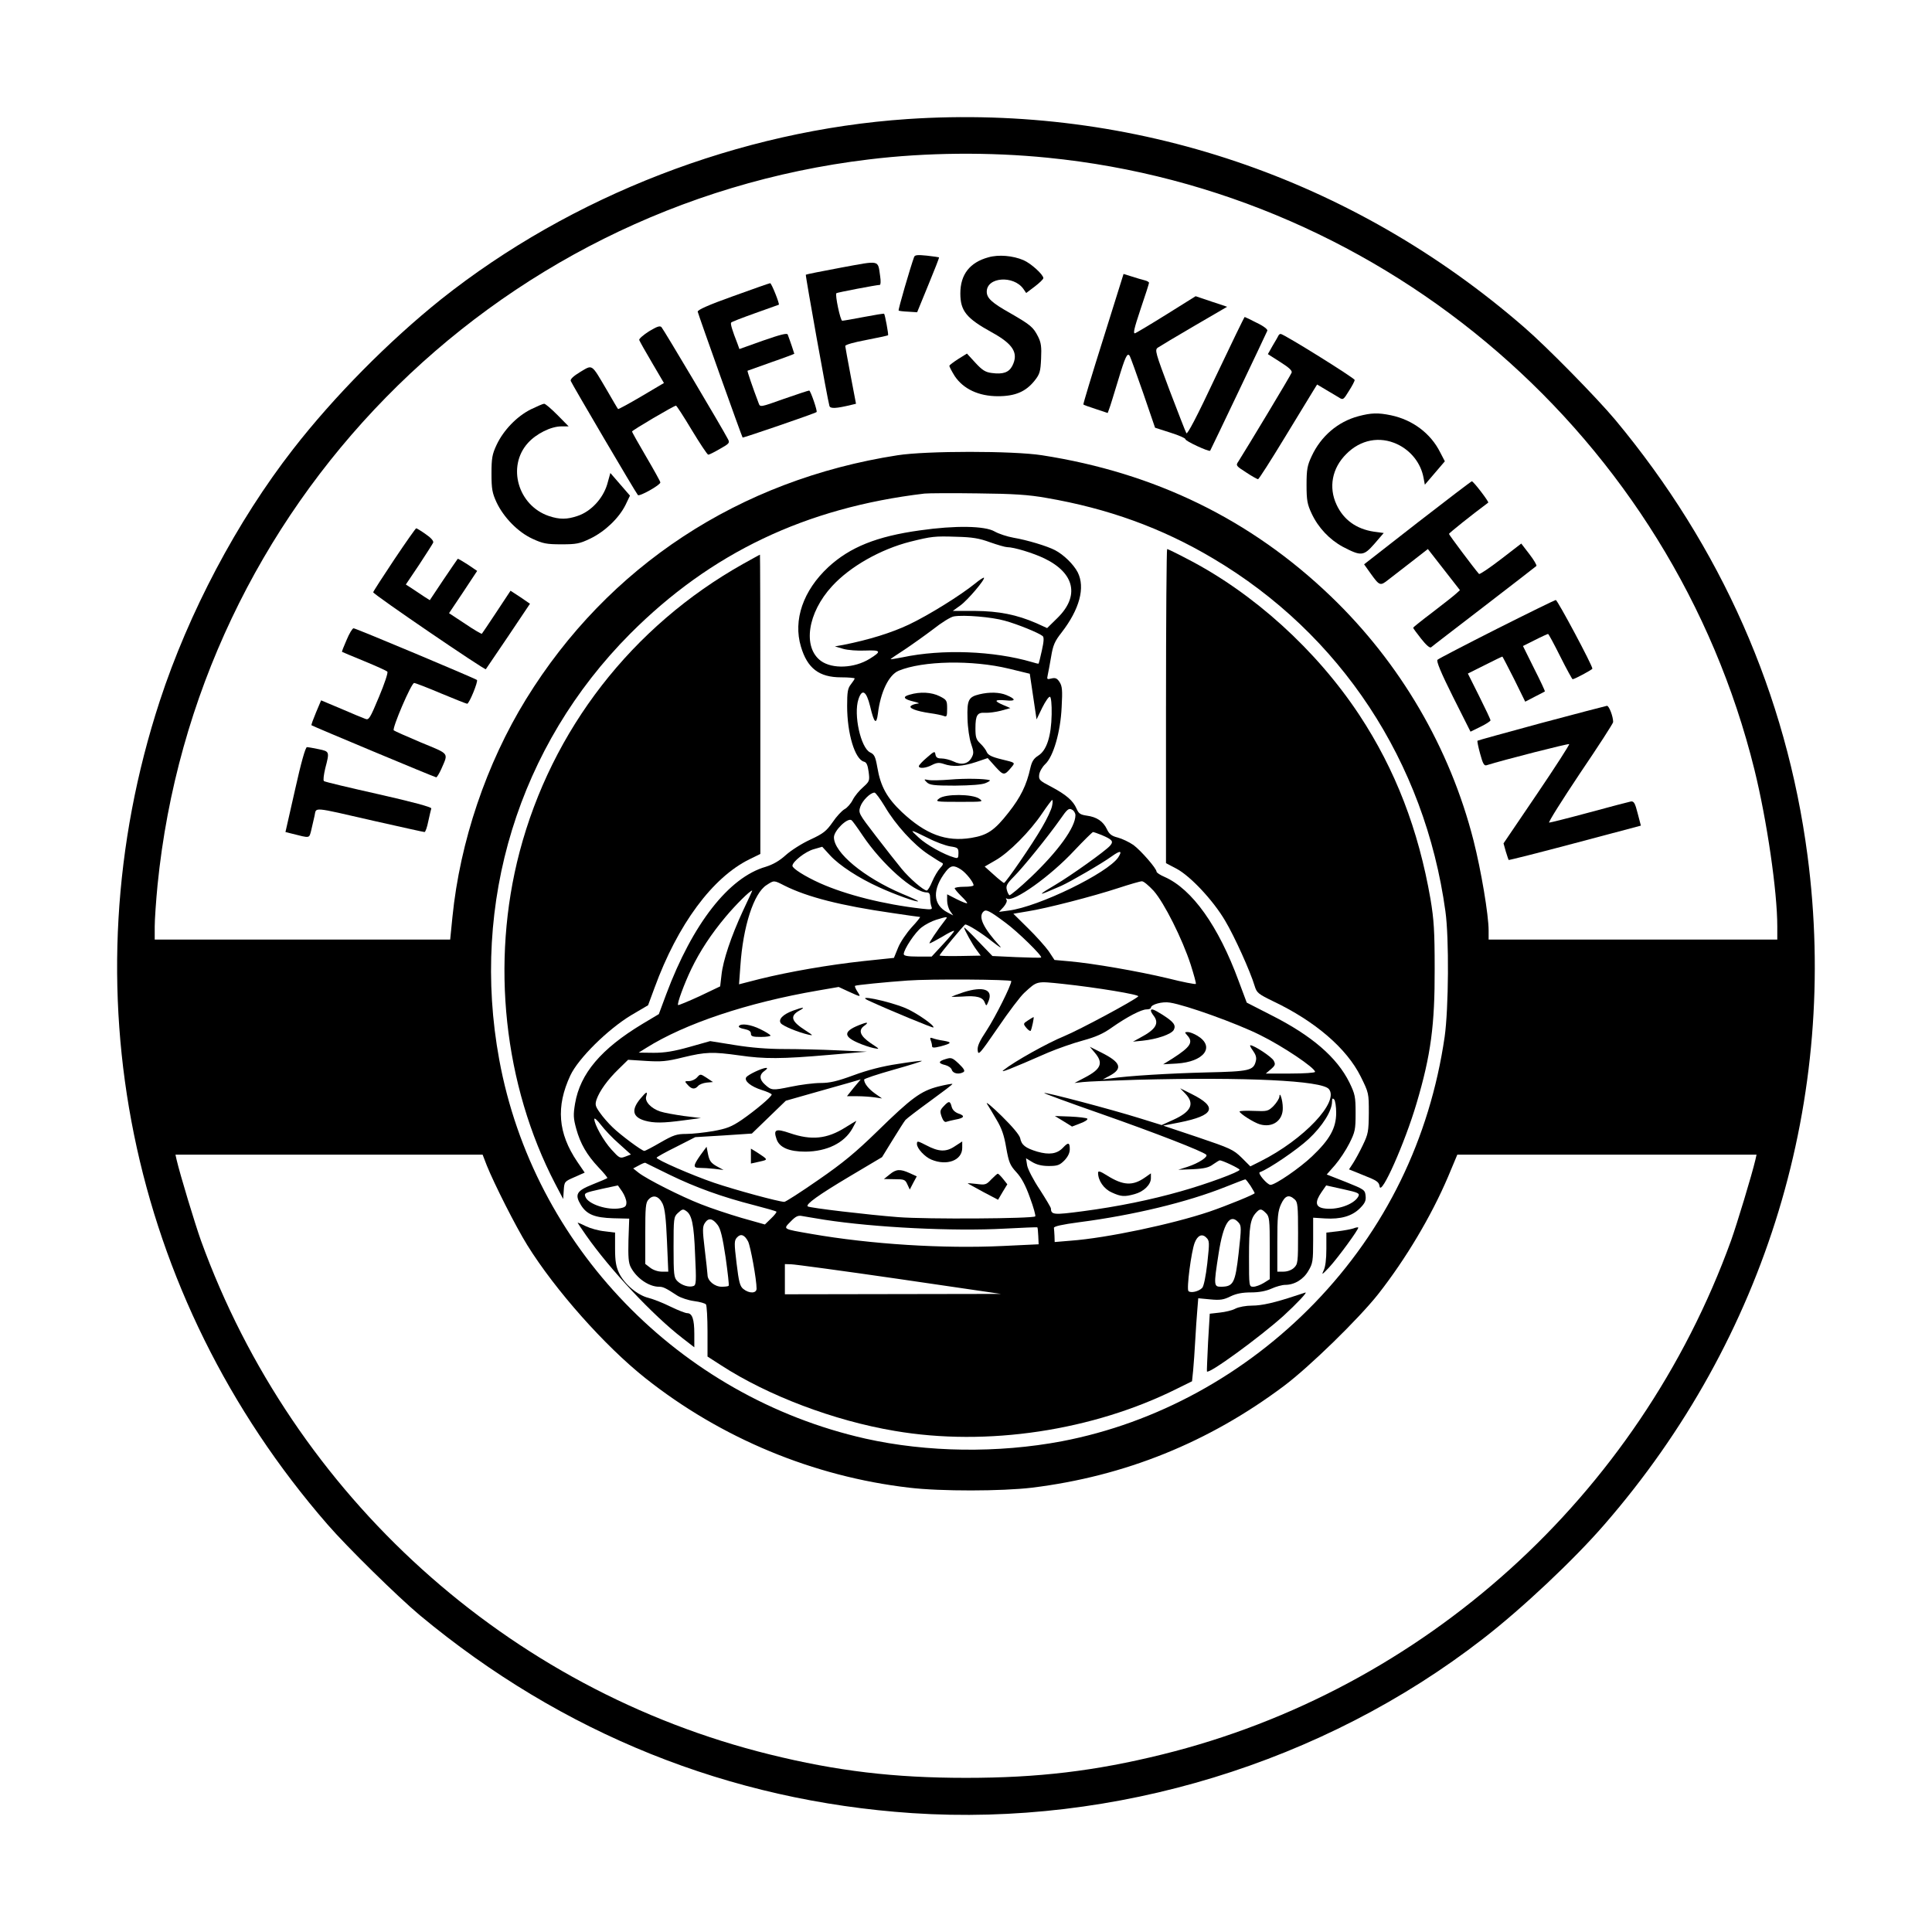
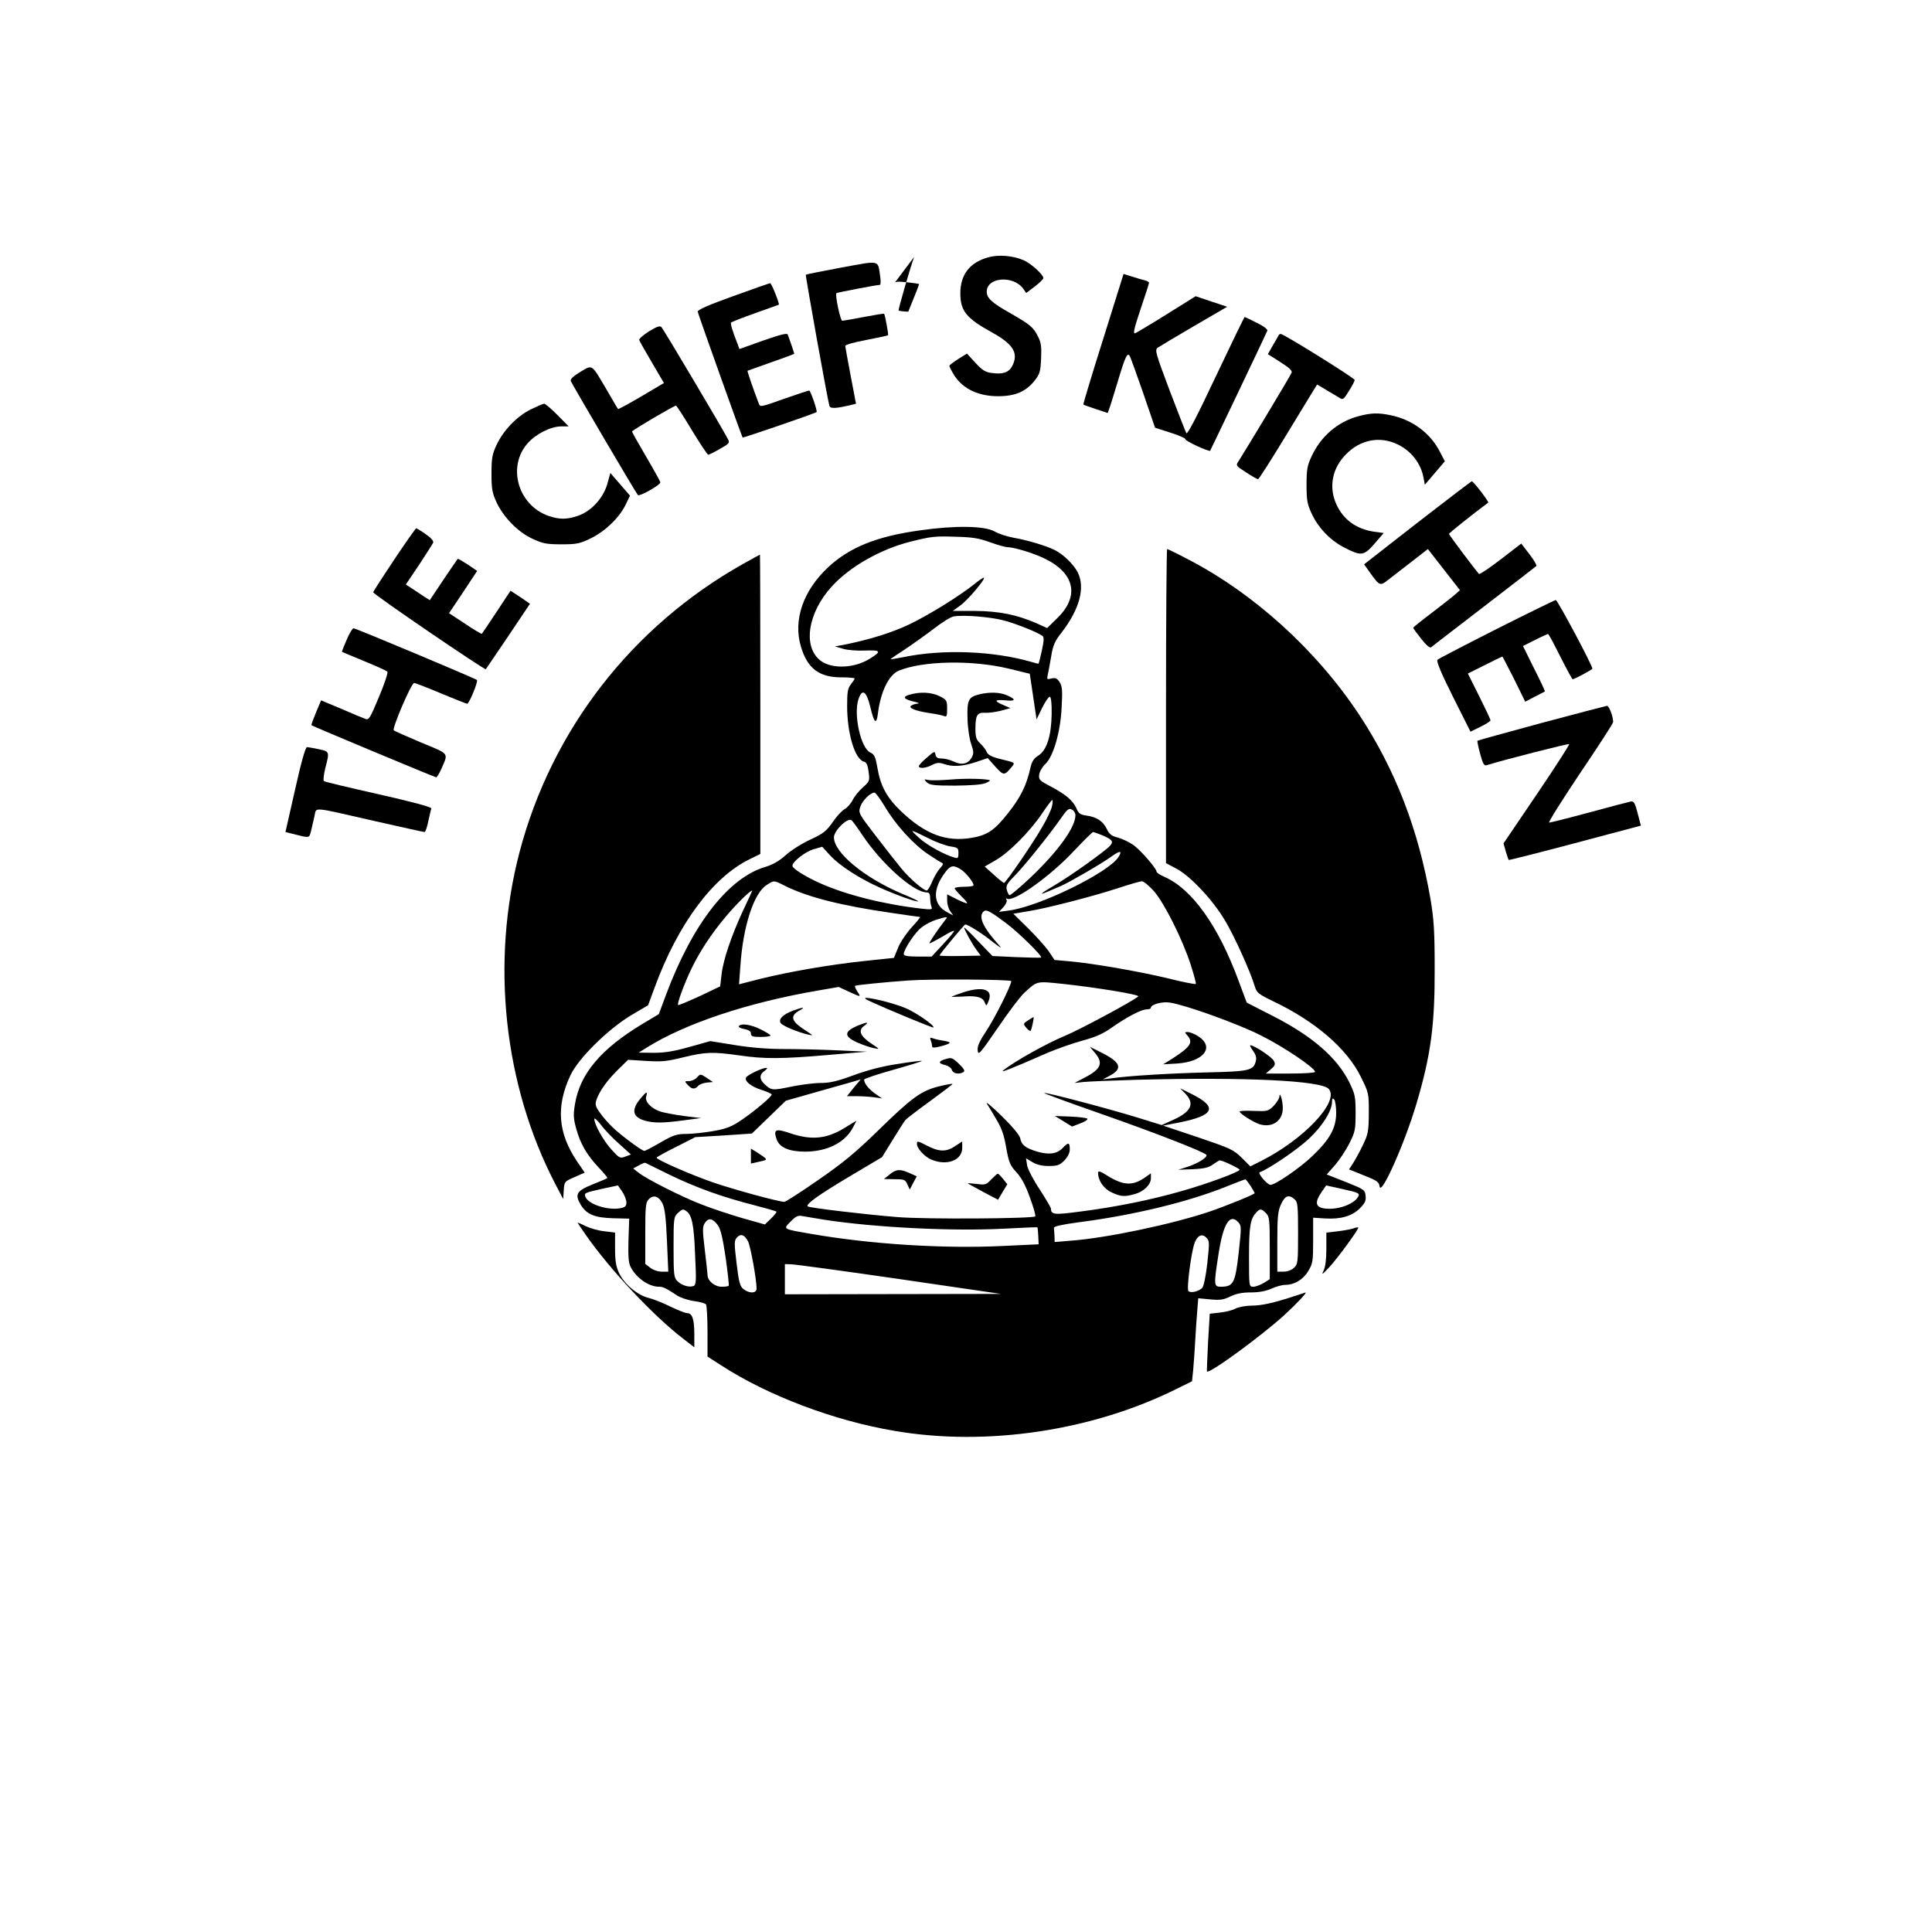
<svg xmlns="http://www.w3.org/2000/svg" version="1.0" width="1024pt" height="1024pt" viewBox="0 0 1024 1024" preserveAspectRatio="xMidYMid meet">
  <g transform="translate(0,1024) scale(0.1,-0.1)" fill="#000000" stroke="none">
-     <path d="M4810 9609 c-888 -60 -1781 -406 -2473 -956 -277 -222 -567 -515 -783 -793 -299 -384 -554 -868 -707 -1335 -497 -1520 -164 -3154 889 -4365 104 -120 372 -383 489 -481 755 -628 1641 -984 2610 -1049 1073 -71 2178 266 3025 924 207 160 483 420 644 606 858 987 1245 2261 1076 3547 -112 851 -457 1633 -1019 2308 -98 117 -361 385 -481 489 -912 793 -2073 1185 -3270 1105z m743 -205 c1802 -179 3312 -1488 3746 -3244 66 -268 121 -644 121 -830 l0 -70 -765 0 -765 0 0 48 c0 83 -40 320 -80 477 -125 491 -389 942 -757 1295 -423 406 -931 654 -1530 747 -153 24 -613 24 -766 0 -838 -130 -1534 -587 -1969 -1293 -210 -341 -350 -755 -390 -1154 l-12 -120 -783 0 -783 0 0 69 c0 37 7 137 15 220 201 2005 1771 3606 3770 3846 303 37 640 40 948 9z m-7 -1803 c326 -56 611 -159 882 -320 677 -400 1124 -1078 1233 -1871 20 -142 17 -516 -4 -665 -79 -542 -314 -1023 -690 -1412 -366 -378 -837 -636 -1339 -732 -339 -64 -714 -59 -1041 14 -989 223 -1760 1022 -1941 2009 -153 832 103 1663 694 2257 427 428 929 668 1560 743 19 2 145 3 280 1 192 -2 271 -7 366 -24z m-2966 -3538 c39 -97 153 -323 215 -423 148 -238 410 -533 625 -704 402 -319 891 -522 1399 -581 166 -20 491 -19 651 0 493 61 936 240 1335 539 136 102 396 356 499 486 146 186 281 412 371 623 l49 117 793 0 793 0 -6 -27 c-19 -81 -98 -341 -129 -428 -491 -1355 -1628 -2382 -3015 -2724 -356 -88 -658 -124 -1040 -124 -382 0 -684 36 -1040 124 -1387 342 -2524 1369 -3015 2724 -31 87 -110 347 -129 428 l-6 27 814 0 814 0 22 -57z" />
-     <path d="M4845 8878 c-20 -55 -86 -281 -82 -284 2 -2 25 -5 51 -6 l47 -3 59 144 c33 80 59 146 57 147 -1 1 -30 5 -64 9 -49 5 -64 4 -68 -7z" />
+     <path d="M4845 8878 c-20 -55 -86 -281 -82 -284 2 -2 25 -5 51 -6 c33 80 59 146 57 147 -1 1 -30 5 -64 9 -49 5 -64 4 -68 -7z" />
    <path d="M5238 8876 c-98 -27 -148 -91 -148 -191 0 -93 32 -132 166 -206 115 -63 144 -111 109 -179 -18 -34 -49 -45 -108 -37 -34 4 -51 15 -87 54 l-45 49 -45 -28 c-25 -16 -46 -32 -48 -36 -1 -5 12 -29 28 -55 46 -69 128 -107 229 -107 92 0 148 24 195 83 27 34 31 48 34 116 3 63 0 85 -16 117 -26 51 -40 62 -147 124 -98 55 -125 80 -125 114 0 78 142 88 194 15 l15 -22 45 34 c25 19 46 39 46 45 0 18 -64 77 -105 95 -56 24 -132 31 -187 15z" />
    <path d="M4460 8822 c-102 -19 -187 -36 -189 -38 -3 -3 114 -657 125 -695 4 -16 34 -15 120 6 l21 5 -28 147 c-16 82 -28 153 -29 159 0 7 47 20 111 32 62 12 113 23 116 25 3 4 -16 108 -21 114 -1 2 -49 -6 -107 -17 -57 -11 -109 -20 -115 -20 -10 0 -39 138 -31 146 4 4 214 44 230 44 5 0 6 20 2 46 -13 88 3 84 -205 46z" />
    <path d="M5847 8443 c-60 -190 -107 -346 -105 -347 2 -2 31 -13 66 -24 l63 -21 8 22 c5 12 25 78 46 147 39 130 50 154 63 133 4 -7 36 -95 71 -196 l63 -184 81 -26 c45 -14 81 -30 80 -35 -2 -9 125 -68 131 -61 3 4 294 614 303 636 3 7 -20 25 -56 42 -33 17 -62 31 -64 31 -2 0 -71 -142 -153 -315 -99 -211 -151 -310 -156 -301 -5 8 -44 110 -89 227 -75 200 -79 214 -63 226 10 7 97 59 193 115 l175 102 -84 28 -83 28 -152 -95 c-83 -52 -159 -97 -168 -101 -13 -5 -7 22 28 127 25 73 45 136 45 140 0 4 -10 10 -22 13 -13 3 -43 12 -68 20 l-45 14 -108 -345z" />
    <path d="M3885 8670 c-129 -46 -189 -73 -187 -82 5 -21 234 -663 238 -667 2 -3 382 127 392 135 6 4 -32 114 -39 114 -5 0 -65 -20 -134 -44 -126 -45 -126 -45 -134 -23 -32 84 -61 170 -59 172 2 1 58 21 126 45 67 23 122 44 122 45 0 2 -22 68 -35 102 -3 9 -41 -1 -130 -32 l-126 -45 -10 28 c-28 71 -38 105 -34 112 2 4 60 26 127 50 68 24 124 44 126 45 5 4 -39 115 -46 114 -4 0 -92 -31 -197 -69z" />
    <path d="M3440 8484 c-30 -19 -54 -40 -52 -46 2 -6 32 -60 67 -119 l64 -109 -120 -71 c-66 -39 -122 -69 -123 -67 -2 1 -29 48 -61 103 -82 139 -73 133 -139 94 -38 -23 -54 -39 -51 -48 7 -18 345 -593 356 -605 8 -9 119 53 119 67 0 5 -34 66 -75 136 -41 70 -75 130 -75 134 0 6 222 137 233 137 3 0 41 -58 84 -130 43 -71 82 -130 87 -130 5 0 33 14 62 31 50 28 53 32 42 52 -30 58 -342 583 -352 593 -8 9 -25 3 -66 -22z" />
    <path d="M6777 8463 c-2 -5 -16 -29 -31 -54 l-26 -46 66 -42 c46 -29 64 -46 60 -56 -4 -13 -238 -401 -283 -472 -14 -20 -11 -23 42 -57 30 -20 59 -36 63 -36 4 0 68 100 142 222 74 122 143 235 153 251 l18 29 47 -28 c26 -15 57 -34 69 -41 21 -14 24 -12 52 34 17 26 31 53 31 59 0 10 -376 244 -392 244 -4 0 -9 -3 -11 -7z" />
    <path d="M2813 8070 c-74 -37 -145 -111 -181 -188 -23 -49 -27 -70 -27 -152 0 -82 4 -103 27 -153 38 -80 114 -158 191 -193 54 -25 74 -29 152 -29 80 0 97 3 155 31 76 37 150 107 185 177 l24 50 -52 60 -52 60 -17 -61 c-23 -75 -85 -142 -155 -166 -58 -20 -97 -20 -154 -1 -164 56 -223 263 -111 387 44 49 122 88 177 88 l39 0 -59 60 c-33 33 -64 60 -71 60 -6 0 -38 -14 -71 -30z" />
    <path d="M7200 8034 c-109 -29 -199 -106 -248 -212 -23 -49 -27 -70 -27 -152 0 -82 4 -103 27 -152 35 -75 95 -138 165 -176 98 -51 110 -50 168 16 l49 57 -52 7 c-93 14 -161 63 -198 143 -43 92 -24 194 52 269 75 76 177 95 269 52 73 -34 126 -101 140 -178 l7 -37 53 62 53 62 -25 48 c-50 100 -146 172 -261 196 -68 14 -104 13 -172 -5z" />
    <path d="M7512 7469 l-282 -220 32 -45 c50 -70 53 -71 96 -37 20 16 76 59 124 96 l86 67 85 -109 85 -109 -21 -19 c-12 -11 -68 -55 -124 -98 -57 -43 -103 -80 -103 -82 0 -3 19 -29 42 -58 26 -33 46 -51 53 -46 5 5 132 102 280 216 149 114 273 211 278 215 4 3 -13 32 -37 63 l-43 56 -109 -84 c-60 -46 -112 -81 -115 -77 -25 28 -159 207 -159 212 0 5 122 102 208 166 5 4 -79 114 -87 113 -3 0 -133 -99 -289 -220z" />
    <path d="M2090 7275 c-60 -90 -111 -169 -112 -174 -3 -9 593 -415 597 -408 1 1 54 80 118 174 l116 173 -51 35 -52 34 -74 -112 c-41 -62 -76 -114 -78 -116 -2 -2 -42 21 -89 53 l-85 56 75 112 74 112 -50 34 c-28 18 -52 32 -53 30 -2 -2 -36 -52 -76 -111 l-72 -108 -27 17 c-14 10 -43 28 -63 42 l-37 24 70 104 c38 58 72 111 75 118 3 9 -12 26 -40 45 -24 17 -47 31 -50 31 -3 0 -55 -74 -116 -165z" />
    <path d="M7932 6906 c-166 -84 -307 -157 -313 -163 -7 -7 18 -68 82 -196 l93 -185 53 26 c29 14 53 30 53 34 0 5 -27 62 -60 128 l-60 120 90 45 c49 25 91 45 93 45 1 0 29 -54 62 -119 l59 -120 50 26 c28 14 52 27 54 28 2 2 -24 57 -57 122 l-59 119 64 32 c35 18 67 32 69 32 3 0 32 -54 65 -120 33 -66 63 -120 65 -120 11 0 105 51 105 56 0 18 -185 364 -194 364 -6 -1 -147 -70 -314 -154z" />
    <path d="M1837 6848 c-15 -34 -26 -62 -24 -63 1 -1 54 -23 117 -49 63 -26 119 -51 123 -56 5 -4 -15 -64 -44 -133 -48 -115 -54 -125 -73 -117 -12 4 -69 28 -127 53 l-107 45 -27 -64 c-15 -36 -26 -66 -24 -68 8 -6 654 -276 661 -276 4 0 16 20 27 44 38 88 46 77 -106 140 -76 32 -141 61 -146 65 -10 10 93 251 108 251 7 0 71 -25 142 -55 72 -30 135 -55 139 -55 11 0 59 118 52 126 -9 8 -642 274 -654 274 -6 0 -23 -28 -37 -62z" />
    <path d="M8170 6408 c-184 -50 -337 -92 -339 -94 -2 -2 4 -33 14 -69 14 -52 21 -65 34 -61 92 29 434 116 438 112 3 -2 -74 -122 -171 -265 l-177 -261 12 -43 c7 -23 14 -43 15 -45 1 -2 159 38 351 89 l350 93 -17 65 c-14 55 -20 65 -36 63 -10 -2 -110 -28 -220 -58 -111 -30 -207 -54 -213 -54 -7 0 67 117 163 261 97 143 176 265 176 272 0 30 -22 87 -33 86 -7 -1 -163 -42 -347 -91z" />
    <path d="M1564 6055 l-51 -225 36 -9 c95 -24 89 -25 100 16 5 21 13 56 18 78 11 48 -21 51 315 -26 143 -32 263 -59 268 -59 5 0 14 26 20 57 7 32 14 62 16 68 3 7 -101 35 -278 75 -156 35 -287 66 -291 70 -5 4 -1 34 7 68 23 88 23 89 -34 101 -28 6 -57 11 -63 11 -8 0 -31 -81 -63 -225z" />
    <path d="M4876 7429 c-230 -32 -371 -89 -486 -195 -133 -124 -187 -280 -145 -421 34 -115 96 -163 213 -163 39 0 72 -3 72 -6 0 -3 -9 -17 -20 -31 -17 -21 -20 -41 -20 -115 0 -146 41 -282 89 -295 14 -3 20 -18 25 -54 6 -47 5 -50 -29 -81 -20 -17 -45 -47 -55 -67 -10 -20 -30 -43 -44 -50 -14 -8 -43 -39 -63 -69 -33 -47 -49 -60 -118 -92 -44 -20 -102 -57 -130 -82 -34 -31 -68 -50 -106 -62 -196 -56 -388 -302 -528 -676 l-39 -105 -87 -52 c-219 -132 -330 -263 -357 -422 -10 -60 -9 -78 6 -133 22 -80 56 -139 119 -206 28 -29 48 -54 46 -56 -2 -2 -38 -18 -79 -34 -85 -34 -95 -53 -61 -109 31 -50 73 -67 171 -70 l85 -2 -4 -114 c-2 -88 0 -120 12 -143 30 -58 96 -104 150 -104 22 0 36 -7 97 -47 19 -12 59 -25 89 -29 31 -4 59 -12 63 -18 4 -6 8 -71 8 -144 l0 -132 73 -47 c247 -160 597 -293 919 -347 489 -84 1052 1 1499 225 l77 38 6 58 c3 32 8 103 11 158 3 55 8 128 11 162 l5 62 64 -6 c52 -5 71 -2 107 16 31 15 64 21 109 21 42 0 79 7 108 20 24 11 57 20 73 20 49 0 97 29 123 75 23 38 25 52 25 161 l0 120 63 -4 c83 -5 143 12 185 54 26 26 33 40 30 66 -3 31 -7 34 -104 73 l-102 40 44 50 c24 28 58 79 76 115 30 60 33 72 33 160 0 88 -3 101 -33 163 -66 133 -199 248 -415 357 l-129 66 -43 115 c-107 291 -246 486 -392 551 -24 10 -43 23 -43 28 0 17 -82 111 -122 141 -23 16 -61 34 -84 40 -32 8 -45 18 -57 44 -20 42 -54 65 -107 72 -34 5 -43 11 -54 37 -18 42 -55 74 -134 116 -62 32 -67 37 -64 64 2 16 16 41 32 56 43 40 81 170 87 302 5 90 3 111 -11 133 -13 20 -22 24 -43 19 -23 -6 -25 -5 -20 17 3 13 11 57 18 97 10 62 19 83 56 130 95 123 126 238 85 319 -22 42 -74 93 -120 117 -42 22 -149 54 -220 66 -34 6 -79 21 -100 33 -51 30 -208 33 -396 6z m371 -63 c40 -14 81 -26 91 -26 36 0 138 -31 198 -60 161 -78 187 -200 68 -316 l-54 -53 -57 26 c-104 45 -198 64 -326 65 l-117 0 40 29 c39 28 133 139 125 147 -2 2 -23 -11 -47 -31 -78 -63 -245 -167 -350 -217 -93 -44 -212 -81 -348 -108 l-45 -8 44 -13 c24 -7 77 -11 117 -9 84 3 88 -4 23 -44 -81 -50 -197 -55 -258 -11 -98 72 -71 255 59 396 95 104 257 196 415 236 113 28 128 30 245 26 83 -2 120 -8 177 -29z m79 -416 c69 -19 179 -64 200 -81 8 -6 7 -28 -4 -77 -8 -37 -16 -68 -17 -69 -1 -2 -17 2 -36 8 -202 59 -474 70 -686 25 -35 -7 -63 -11 -63 -10 0 2 33 24 73 50 39 26 108 75 153 109 44 35 94 66 110 68 53 9 200 -3 270 -23z m21 -254 l111 -27 18 -121 18 -121 30 62 c17 34 35 60 41 58 6 -2 10 -40 9 -93 -2 -115 -26 -191 -71 -219 -24 -15 -34 -31 -42 -66 -20 -91 -52 -155 -115 -235 -75 -96 -113 -121 -198 -135 -134 -22 -242 19 -368 137 -79 75 -113 136 -130 237 -10 57 -16 69 -38 79 -50 24 -89 201 -62 282 19 58 42 44 62 -38 21 -89 33 -100 41 -39 14 116 58 206 110 228 128 53 390 58 584 11z m-657 -731 c56 -96 153 -202 230 -253 33 -22 65 -42 72 -45 9 -3 7 -11 -9 -28 -12 -13 -31 -45 -42 -71 -11 -27 -24 -48 -29 -48 -17 0 -92 65 -133 115 -23 28 -84 105 -136 173 -93 121 -94 123 -83 157 11 32 53 74 75 74 6 0 30 -33 55 -74z m886 3 c-3 -18 -27 -69 -53 -113 -51 -89 -193 -295 -202 -295 -3 1 -28 20 -54 44 l-48 43 57 33 c71 40 183 153 247 248 27 40 51 72 54 72 3 0 3 -15 -1 -32z m124 -49 c0 -64 -92 -191 -237 -329 -58 -55 -109 -97 -113 -95 -4 3 -11 16 -14 30 -5 20 2 33 37 68 50 50 181 212 246 304 37 54 46 61 62 52 11 -5 19 -19 19 -30z m-1128 -107 c103 -153 271 -302 340 -302 13 0 18 -8 18 -29 0 -16 3 -37 7 -47 6 -15 0 -16 -53 -10 -201 23 -399 73 -538 135 -80 36 -146 78 -146 92 0 22 69 76 113 88 l45 13 42 -46 c49 -53 151 -120 260 -169 80 -37 200 -80 206 -74 2 2 -36 20 -85 40 -202 86 -361 218 -361 299 0 35 71 105 93 91 4 -2 31 -39 59 -81z m347 -14 c40 -21 93 -40 117 -44 41 -6 44 -9 44 -36 0 -26 -3 -29 -22 -23 -54 15 -149 68 -189 106 -50 46 -50 46 50 -3z m918 17 c59 -25 67 -34 46 -58 -26 -29 -207 -158 -290 -207 -80 -47 -92 -58 -38 -35 19 8 51 22 70 30 47 21 218 120 267 156 46 33 58 31 35 -5 -55 -83 -422 -262 -580 -282 l-52 -7 24 26 c13 15 20 31 16 38 -5 7 -4 10 2 6 34 -21 231 119 358 256 50 53 94 96 98 97 4 0 24 -7 44 -15z m-743 -184 c27 -18 66 -67 66 -83 0 -5 -22 -8 -50 -8 -27 0 -50 -4 -50 -8 0 -4 16 -23 35 -42 19 -18 33 -35 31 -37 -2 -3 -27 7 -55 21 l-51 26 0 -33 c0 -18 7 -43 16 -56 l16 -23 -30 16 c-79 41 -82 123 -8 218 25 32 42 34 80 9z m-936 -85 c122 -61 299 -106 570 -145 79 -12 145 -21 148 -21 4 0 -16 -25 -44 -55 -27 -30 -60 -78 -72 -108 l-22 -54 -162 -17 c-184 -20 -392 -56 -550 -95 l-109 -28 7 96 c14 211 71 387 139 430 40 26 38 26 95 -3z m1957 -28 c56 -64 151 -253 196 -391 17 -54 30 -100 27 -102 -3 -3 -70 10 -149 30 -155 37 -396 79 -522 90 l-78 7 -31 47 c-18 25 -67 80 -110 122 l-77 76 77 13 c97 15 345 79 482 124 58 19 113 35 122 35 9 1 37 -23 63 -51z m-2177 -105 c-63 -136 -106 -264 -114 -341 l-7 -60 -109 -52 c-61 -28 -112 -49 -114 -47 -7 6 33 114 70 191 46 95 105 185 183 278 52 62 128 138 140 138 1 0 -21 -48 -49 -107z m1392 -64 c64 -47 196 -176 188 -184 -2 -2 -61 -1 -131 2 l-127 6 -75 78 c-41 44 -75 76 -75 73 0 -10 44 -90 66 -119 l22 -30 -109 -2 c-60 -1 -109 0 -109 3 0 7 131 164 136 164 15 0 88 -46 144 -91 36 -28 53 -39 39 -23 -87 95 -115 154 -87 182 14 14 31 6 118 -59z m-317 19 c-48 -62 -92 -128 -86 -128 4 0 34 16 67 35 32 20 60 34 63 31 2 -2 -24 -34 -58 -70 l-61 -66 -74 0 c-53 0 -74 4 -74 13 0 25 61 117 95 142 19 15 54 33 77 40 55 17 63 18 51 3z m347 -328 c0 -22 -84 -190 -131 -262 -38 -57 -50 -84 -47 -106 3 -28 12 -17 107 121 57 84 120 167 140 185 70 64 62 62 206 47 178 -19 407 -57 398 -66 -22 -22 -311 -177 -393 -211 -88 -36 -262 -133 -320 -179 -25 -19 32 3 235 92 50 21 132 50 184 64 69 19 108 36 154 69 80 56 156 96 184 96 13 0 23 4 23 9 0 17 60 34 101 27 84 -13 354 -110 478 -172 120 -59 291 -174 291 -195 0 -5 -57 -9 -131 -9 l-130 0 27 23 c23 20 25 26 15 45 -10 20 -104 82 -124 82 -4 0 2 -13 14 -29 15 -21 20 -37 15 -55 -12 -50 -34 -55 -261 -60 -196 -5 -416 -18 -510 -32 l-40 -5 34 18 c74 39 63 72 -43 125 l-60 30 27 -32 c46 -54 33 -86 -51 -130 l-57 -30 45 5 c25 3 153 8 285 12 579 15 980 -4 1018 -49 57 -67 -133 -268 -362 -383 l-54 -27 -46 46 c-44 43 -60 50 -231 108 l-185 62 87 17 c185 37 204 81 63 151 l-60 30 28 -29 c50 -53 31 -95 -64 -138 l-62 -28 -116 36 c-147 46 -502 140 -507 134 -2 -2 134 -52 303 -111 288 -101 537 -198 556 -216 12 -11 -40 -45 -98 -64 l-50 -16 78 3 c60 3 85 9 107 26 16 11 32 21 35 21 14 0 105 -43 105 -50 0 -11 -172 -75 -311 -114 -158 -45 -332 -81 -522 -106 -152 -20 -166 -19 -167 15 0 5 -27 50 -59 100 -33 49 -63 107 -67 128 l-6 38 33 -20 c23 -14 51 -21 87 -21 46 0 58 4 83 29 19 20 29 40 29 60 0 37 -8 38 -37 7 -31 -32 -72 -38 -135 -20 -63 19 -84 35 -91 72 -4 17 -42 62 -98 117 -51 50 -86 79 -78 65 9 -14 32 -52 51 -85 27 -45 40 -82 51 -148 14 -78 20 -93 54 -130 27 -29 49 -70 72 -135 19 -51 31 -95 28 -99 -13 -12 -574 -16 -727 -4 -156 12 -471 49 -479 57 -12 11 58 61 219 157 l175 104 56 91 c31 50 61 98 68 106 7 8 66 53 132 101 66 48 119 88 117 90 -2 2 -36 -4 -76 -14 -92 -24 -141 -60 -322 -237 -114 -111 -181 -167 -313 -258 -92 -64 -173 -116 -180 -116 -28 0 -260 63 -372 101 -117 40 -305 122 -305 133 0 3 46 29 103 57 l102 52 150 9 150 10 90 87 90 87 130 37 c72 20 161 46 198 56 l69 20 -37 -44 -36 -45 53 0 c29 0 71 -3 93 -6 l40 -6 -37 26 c-35 25 -58 54 -58 74 0 5 70 28 155 52 85 24 153 45 151 47 -2 2 -59 -5 -127 -16 -82 -12 -162 -33 -235 -60 -87 -32 -126 -41 -175 -41 -35 0 -106 -9 -158 -20 -98 -20 -102 -20 -138 13 -29 26 -29 52 -1 71 15 11 17 16 8 16 -22 -1 -96 -36 -105 -50 -12 -19 25 -49 82 -67 29 -9 53 -20 53 -24 0 -12 -86 -84 -158 -134 -56 -38 -81 -47 -152 -60 -47 -8 -111 -15 -143 -15 -50 0 -68 -6 -136 -45 -43 -25 -81 -45 -86 -45 -13 0 -127 85 -168 125 -22 21 -52 55 -67 77 -25 35 -27 43 -18 71 16 45 58 104 117 161 l50 49 94 -6 c81 -5 110 -3 198 19 120 29 155 30 299 10 131 -19 222 -19 475 3 l200 17 -154 7 c-85 4 -213 7 -285 7 -87 0 -175 7 -261 21 l-131 21 -110 -31 c-82 -23 -130 -31 -189 -31 l-80 1 40 25 c205 129 537 240 910 304 l110 19 54 -25 c66 -30 65 -30 45 1 -9 14 -15 28 -12 30 3 4 164 20 278 28 118 9 550 6 550 -3z m1722 -698 c0 -81 -34 -142 -128 -231 -65 -62 -195 -151 -220 -151 -17 0 -70 62 -57 67 48 17 199 120 259 176 73 68 124 149 124 198 0 17 3 20 11 12 6 -6 11 -38 11 -71z m-3800 -165 l62 -56 -29 -11 c-29 -11 -32 -9 -74 37 -42 46 -91 133 -91 162 0 8 16 -6 35 -31 19 -25 62 -71 97 -101z m268 -164 c138 -67 276 -117 448 -161 62 -16 115 -31 117 -34 3 -2 -10 -19 -28 -36 l-33 -32 -124 35 c-68 20 -164 52 -214 72 -106 41 -289 134 -331 167 l-29 23 30 16 c16 9 31 15 34 14 3 -2 61 -30 130 -64z m3078 -58 c12 -19 22 -37 22 -39 0 -6 -144 -65 -240 -98 -196 -66 -544 -140 -736 -154 l-84 -7 -1 32 c-1 17 -2 36 -3 43 -1 8 43 18 134 30 286 37 572 106 775 187 55 22 102 40 105 40 3 1 15 -15 28 -34z m-3308 -88 c0 -20 -6 -26 -33 -31 -66 -12 -169 21 -184 60 -8 21 -5 22 88 43 l84 18 23 -33 c12 -18 22 -44 22 -57z m3879 31 c-23 -43 -118 -75 -186 -62 -41 8 -44 34 -9 85 l25 36 90 -20 c82 -18 89 -22 80 -39z m-3687 -38 c12 -26 18 -79 23 -197 l7 -163 -35 0 c-20 0 -46 9 -61 21 l-26 20 0 161 c0 138 2 164 17 180 25 28 55 19 75 -22z m3350 23 c16 -14 18 -34 18 -179 0 -155 -1 -164 -22 -184 -13 -12 -35 -20 -55 -20 l-33 0 0 158 c0 133 3 163 20 200 21 45 41 53 72 25z m-3226 -61 c31 -20 42 -71 48 -230 7 -143 6 -163 -8 -168 -23 -9 -63 3 -86 26 -18 18 -20 34 -20 180 0 151 1 160 22 180 24 22 28 23 44 12z m3074 -12 c18 -18 20 -33 20 -185 l0 -165 -32 -20 c-18 -11 -43 -20 -55 -20 -23 0 -23 1 -23 159 0 159 7 200 37 233 21 23 28 23 53 -2z m-2340 -35 c266 -41 681 -62 955 -47 94 5 171 8 173 7 2 -2 4 -22 5 -46 l2 -44 -190 -9 c-314 -15 -699 9 -1015 64 -155 27 -150 24 -109 66 26 27 39 33 59 29 14 -2 68 -12 120 -20z m-566 -28 c15 -20 26 -65 42 -172 11 -80 19 -147 16 -150 -3 -3 -19 -5 -37 -5 -37 0 -75 31 -75 63 -1 12 -7 74 -15 137 -12 101 -12 118 1 138 19 29 41 25 68 -11z m2760 14 c16 -18 16 -27 1 -163 -18 -159 -28 -177 -92 -178 -40 0 -41 4 -14 177 25 160 60 214 105 164z m-2599 -101 c13 -26 45 -202 45 -250 0 -26 -39 -27 -70 -2 -18 14 -24 36 -36 136 -13 108 -13 120 2 137 20 22 40 15 59 -21z m2434 -115 c-8 -70 -19 -123 -27 -131 -18 -19 -61 -29 -73 -17 -11 11 15 210 33 256 15 39 39 50 61 28 18 -17 18 -25 6 -136z m-1634 -84 l540 -79 -572 -1 -573 -1 0 80 0 80 33 -1 c17 0 275 -35 572 -78z" />
    <path d="M4821 6558 c-40 -11 -32 -24 24 -37 22 -5 31 -10 20 -10 -11 -1 -27 -5 -35 -11 -19 -12 24 -29 100 -40 30 -4 63 -11 73 -15 15 -6 17 -1 17 39 0 43 -2 47 -40 66 -42 21 -102 25 -159 8z" />
    <path d="M5191 6560 c-58 -14 -66 -30 -63 -128 1 -49 10 -108 19 -134 14 -41 15 -51 3 -73 -18 -34 -54 -42 -96 -21 -19 9 -48 16 -64 16 -21 0 -29 5 -32 21 -3 19 -6 18 -45 -16 -24 -20 -43 -41 -43 -46 0 -14 38 -11 71 7 24 12 37 13 61 5 47 -17 102 -13 171 10 l62 21 41 -46 c44 -48 47 -48 87 0 18 22 18 22 -53 39 -54 13 -73 23 -80 39 -4 11 -20 32 -34 45 -22 21 -26 33 -26 80 0 71 10 86 52 83 18 -1 56 4 83 11 l50 14 -37 16 c-52 22 -48 30 12 25 55 -6 57 6 4 28 -36 15 -89 17 -143 4z" />
    <path d="M5035 6108 c-49 -4 -101 -5 -115 -2 -24 5 -24 4 -8 -12 15 -15 37 -18 150 -18 85 1 144 5 163 14 17 7 26 14 20 15 -26 8 -129 10 -210 3z" />
-     <path d="M4978 6008 c-22 -17 -19 -18 107 -18 126 0 129 0 105 17 -36 25 -180 26 -212 1z" />
    <path d="M5107 4981 c-32 -11 -60 -21 -63 -23 -2 -2 23 -2 56 0 76 6 109 -3 119 -31 9 -21 9 -21 21 8 24 61 -29 79 -133 46z" />
    <path d="M4605 4936 c115 -53 339 -145 342 -142 10 9 -91 79 -148 103 -95 39 -273 75 -194 39z" />
    <path d="M4205 4884 c-56 -20 -82 -48 -66 -68 13 -15 90 -47 146 -60 27 -6 25 -4 -15 22 -77 49 -86 77 -31 107 33 18 17 18 -34 -1z" />
-     <path d="M6100 4883 c0 -5 7 -17 15 -27 30 -40 11 -72 -70 -115 l-40 -22 50 5 c77 8 153 34 166 57 13 25 1 42 -60 81 -46 29 -61 34 -61 21z" />
    <path d="M5449 4832 c-26 -17 -27 -18 -9 -40 10 -12 21 -19 23 -15 6 11 19 73 15 72 -2 0 -15 -8 -29 -17z" />
    <path d="M4570 4813 c-97 -35 -105 -63 -27 -98 28 -13 68 -26 87 -30 35 -7 35 -7 -15 26 -57 39 -68 69 -33 93 22 16 17 20 -12 9z" />
    <path d="M3916 4801 c-3 -5 10 -12 29 -15 24 -5 35 -12 35 -24 0 -15 9 -18 54 -18 30 0 52 4 50 8 -3 5 -27 20 -54 33 -50 25 -104 33 -114 16z" />
    <path d="M6293 4752 c33 -36 17 -61 -78 -122 l-50 -31 72 4 c145 9 205 89 110 147 -18 11 -41 20 -51 20 -18 0 -18 -1 -3 -18z" />
    <path d="M4933 4726 c4 -10 7 -23 7 -30 0 -10 9 -11 45 -2 59 16 63 22 16 30 -21 3 -47 9 -57 13 -14 5 -16 3 -11 -11z" />
    <path d="M5013 4627 c-41 -12 -42 -23 -3 -32 16 -4 32 -15 35 -26 7 -20 39 -25 62 -11 9 6 2 18 -25 44 -34 32 -40 34 -69 25z" />
    <path d="M3694 4529 c-9 -10 -28 -19 -42 -19 -24 0 -25 -1 -7 -20 21 -24 38 -25 55 -6 6 8 27 16 45 18 l34 3 -33 22 c-34 22 -34 22 -52 2z" />
    <path d="M3396 4419 c-52 -61 -44 -100 23 -119 47 -13 95 -13 205 2 l91 12 -90 11 c-49 7 -106 17 -126 24 -48 16 -83 53 -74 80 9 29 1 26 -29 -10z" />
    <path d="M6781 4427 c-1 -10 -15 -32 -31 -49 -29 -28 -33 -29 -105 -26 -41 2 -75 0 -75 -3 0 -11 76 -59 107 -68 68 -20 124 20 122 88 0 40 -17 91 -18 58z" />
-     <path d="M5002 4377 c-20 -21 -21 -27 -11 -56 7 -20 16 -30 24 -27 8 3 30 8 49 12 47 8 53 20 16 32 -19 7 -32 20 -36 36 -8 32 -15 32 -42 3z" />
    <path d="M5637 4297 l45 -28 44 17 c25 9 41 20 37 25 -4 4 -45 9 -90 11 l-82 3 46 -28z" />
    <path d="M4480 4264 c-97 -61 -179 -69 -293 -30 -76 26 -89 20 -71 -32 15 -44 66 -66 153 -66 114 1 206 46 249 123 13 23 22 41 20 40 -2 -1 -28 -16 -58 -35z" />
    <path d="M4860 4176 c0 -23 42 -68 76 -82 83 -35 164 -4 164 62 l0 34 -40 -26 c-46 -31 -85 -29 -151 6 -47 24 -49 24 -49 6z" />
-     <path d="M3712 4117 c-39 -56 -40 -67 -3 -67 15 0 50 -2 77 -5 l49 -6 -37 20 c-30 17 -38 29 -45 62 l-8 41 -33 -45z" />
    <path d="M3980 4113 l0 -40 45 10 c48 11 49 9 -17 52 l-28 17 0 -39z" />
    <path d="M4715 4015 l-30 -24 56 -1 c51 0 57 -2 68 -27 l13 -28 18 35 19 35 -37 17 c-51 23 -72 22 -107 -7z" />
    <path d="M5820 4024 c0 -41 30 -85 72 -104 50 -23 68 -24 122 -9 48 13 86 50 86 84 l0 26 -30 -21 c-66 -47 -117 -44 -203 10 -35 22 -47 26 -47 14z" />
    <path d="M5254 3989 c-27 -29 -32 -30 -79 -24 -27 3 -47 5 -45 2 3 -2 40 -22 82 -45 l78 -41 24 41 25 41 -22 28 c-12 15 -25 28 -28 28 -3 1 -18 -13 -35 -30z" />
    <path d="M6180 6498 l0 -833 55 -29 c73 -38 196 -169 259 -277 49 -82 133 -268 156 -345 11 -36 18 -42 98 -81 223 -106 390 -250 464 -399 43 -87 43 -88 43 -193 -1 -98 -3 -111 -32 -171 -17 -36 -41 -79 -52 -96 l-21 -32 79 -32 c69 -27 80 -35 83 -58 7 -56 134 230 196 440 76 256 97 416 96 713 0 200 -4 261 -22 369 -64 369 -186 686 -377 976 -228 345 -562 648 -917 830 -53 28 -99 50 -102 50 -3 0 -6 -375 -6 -832z" />
    <path d="M3940 7252 c-590 -331 -1015 -879 -1186 -1527 -154 -586 -84 -1235 189 -1760 l42 -80 3 46 c3 46 4 47 57 70 l54 24 -39 57 c-103 152 -114 293 -37 458 42 90 198 244 322 319 l90 53 34 92 c123 337 308 586 504 682 l57 28 0 793 c0 436 -1 793 -2 793 -2 0 -41 -22 -88 -48z" />
    <path d="M3106 3693 c128 -183 354 -424 512 -546 l62 -48 0 71 c0 78 -11 110 -38 110 -9 0 -48 15 -87 34 -38 19 -91 40 -118 47 -58 14 -128 73 -156 132 -16 34 -21 63 -21 129 l0 85 -56 7 c-31 3 -74 15 -97 26 -22 11 -43 20 -45 20 -2 0 18 -30 44 -67z" />
    <path d="M7173 3729 c-12 -4 -49 -11 -82 -15 l-61 -7 0 -86 c0 -56 -5 -96 -15 -116 -12 -25 -7 -21 30 18 47 51 160 206 154 211 -2 2 -14 0 -26 -5z" />
    <path d="M6875 3375 c-120 -40 -187 -55 -239 -55 -32 0 -70 -7 -88 -16 -16 -9 -54 -18 -83 -21 l-53 -6 -9 -151 c-4 -83 -7 -153 -6 -155 9 -16 278 180 406 295 70 64 131 129 115 123 -2 -1 -21 -7 -43 -14z" />
  </g>
</svg>